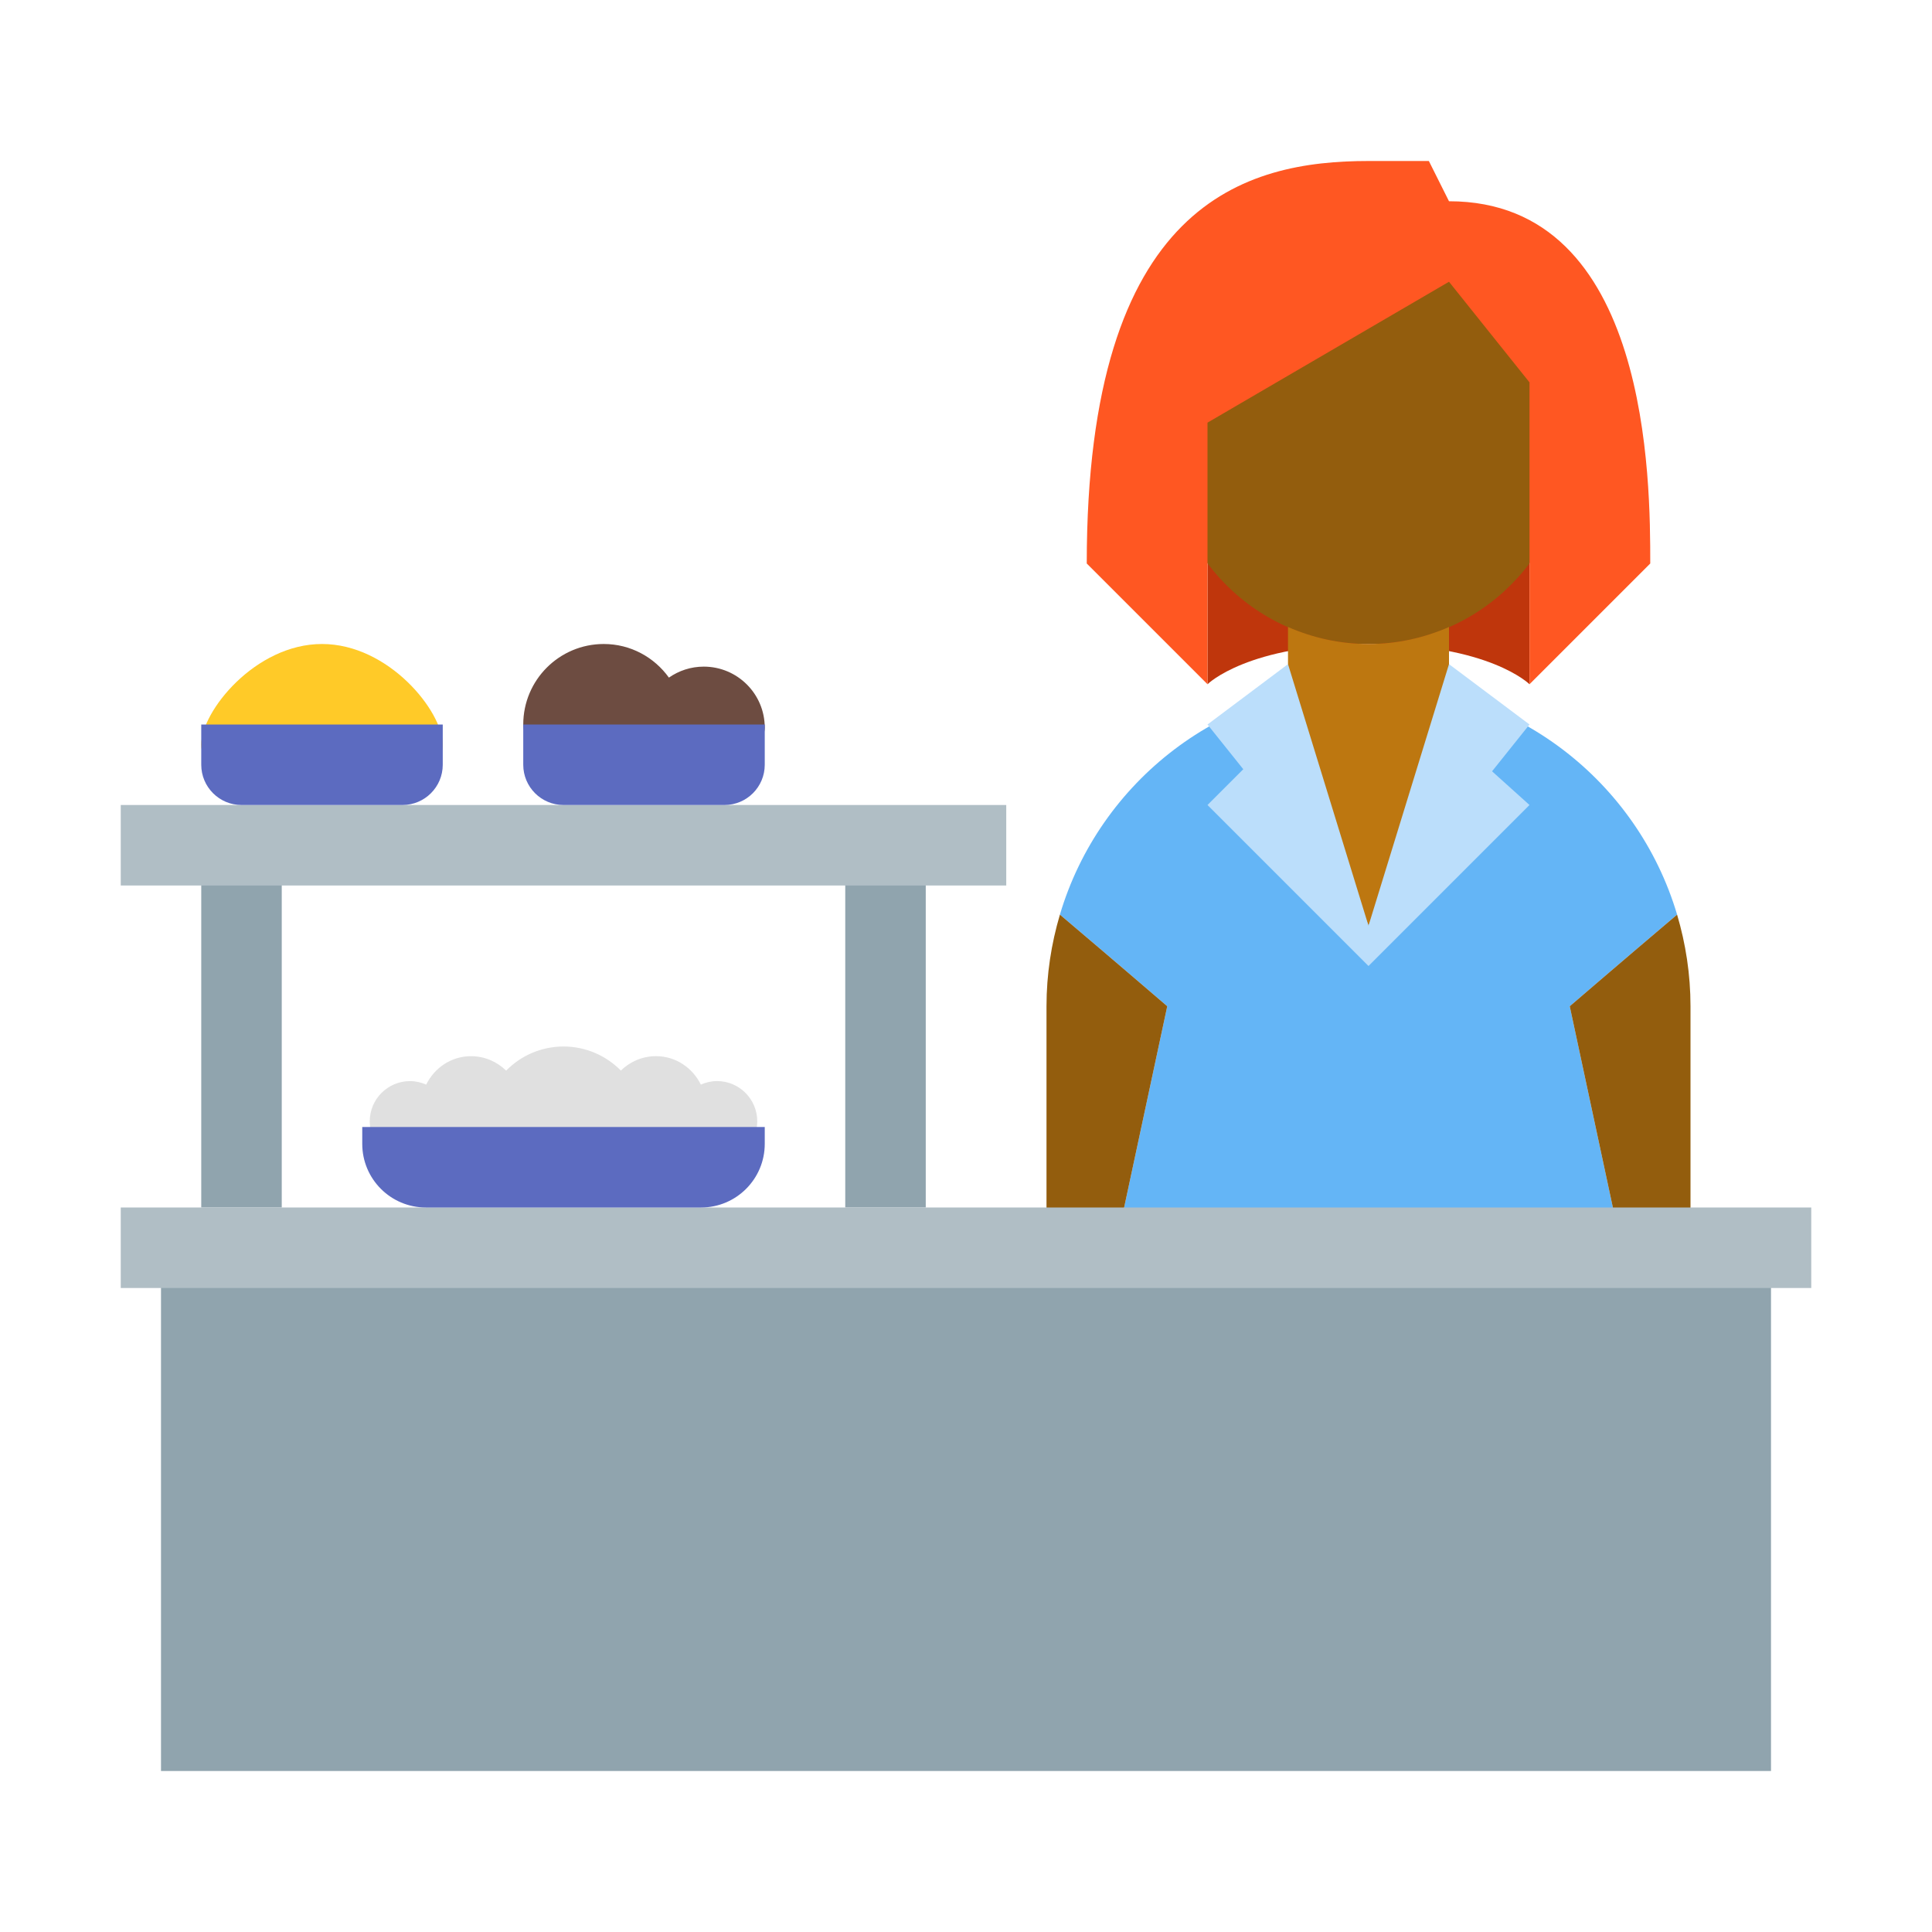
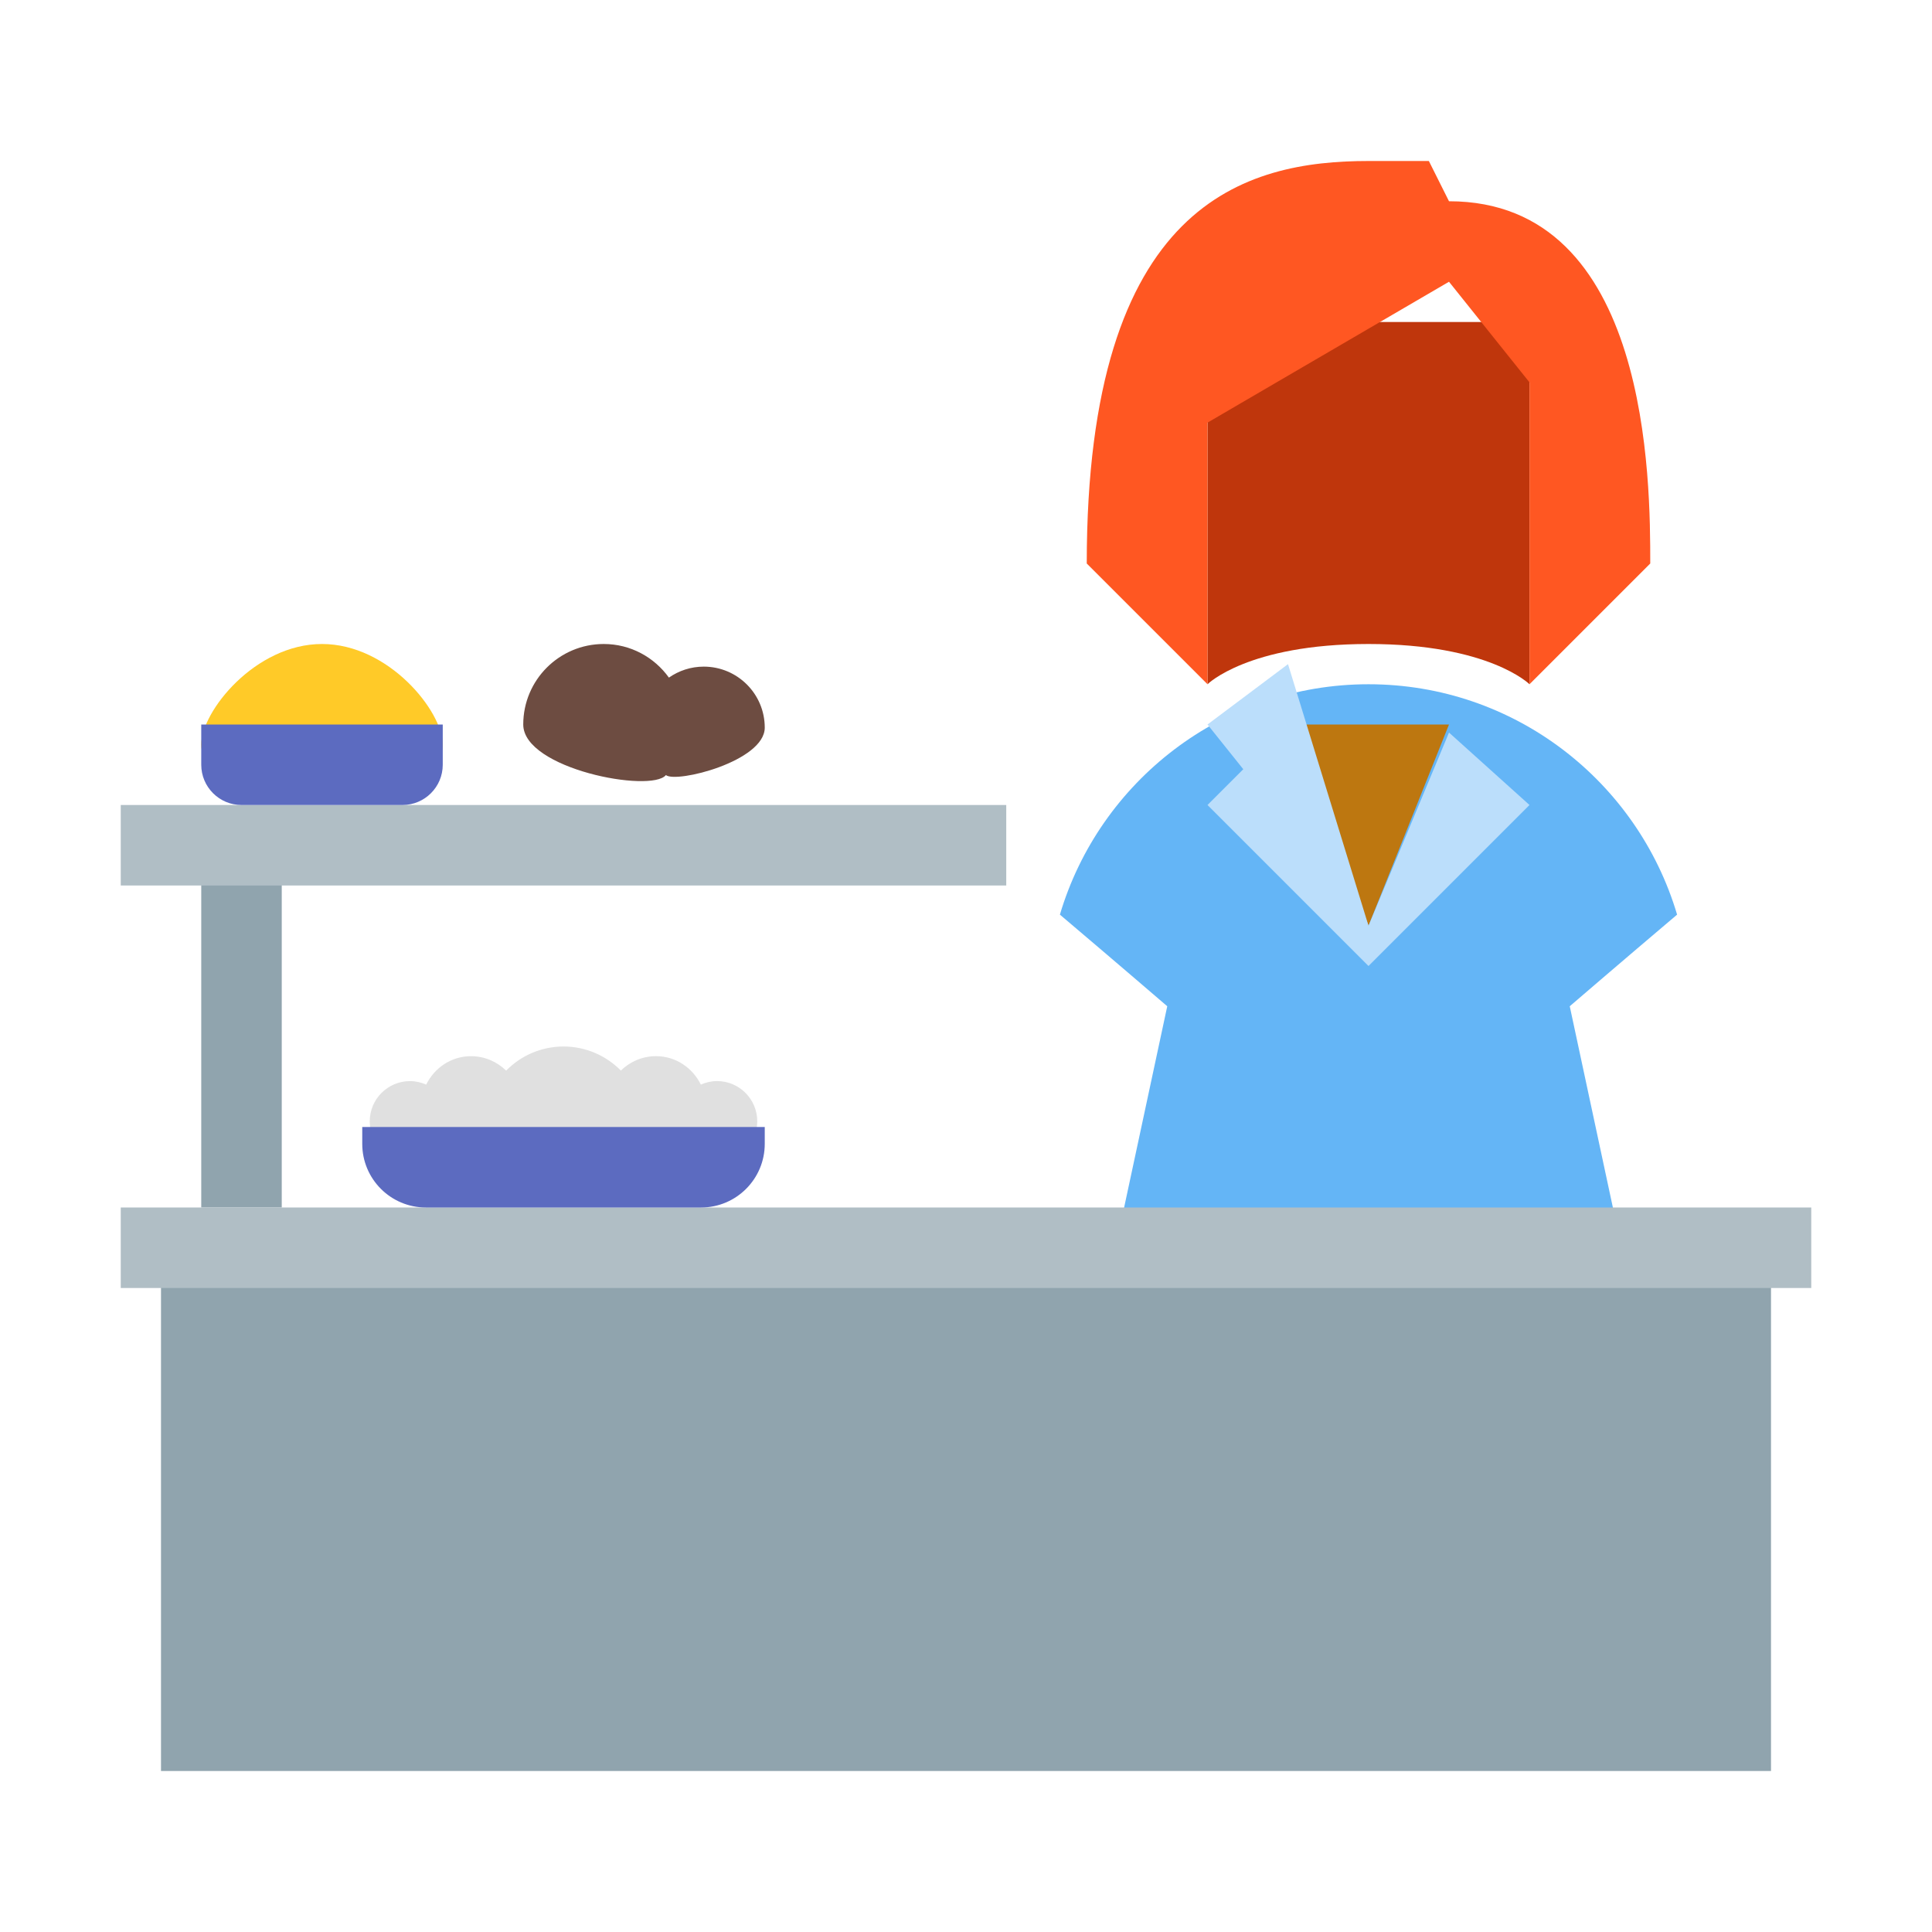
<svg xmlns="http://www.w3.org/2000/svg" fill="none" height="66" viewBox="0 0 66 66" width="66">
  <path d="M24.041 22.773C23.598 22.773 23.189 22.913 22.851 23.148C22.353 22.455 21.544 22 20.625 22C19.106 22 17.875 23.231 17.875 24.75C17.875 26.269 22.243 27.097 22.748 26.478C23.104 26.763 26.125 26.007 26.125 24.856C26.125 23.705 25.191 22.773 24.041 22.773Z" fill="#6D4C41" />
  <path d="M24.494 36.931C24.296 36.931 24.111 36.977 23.942 37.051C23.661 36.481 23.088 36.08 22.41 36.08C21.942 36.08 21.52 36.27 21.209 36.572C20.71 36.066 20.017 35.75 19.25 35.75C18.483 35.75 17.79 36.066 17.291 36.574C16.98 36.271 16.559 36.081 16.09 36.081C15.412 36.081 14.839 36.483 14.559 37.052C14.388 36.977 14.202 36.932 14.006 36.932C13.247 36.932 12.631 37.548 12.631 38.307C12.631 39.066 13.247 39.682 14.006 39.682C14.442 39.682 14.814 39.467 15.066 39.149C15.355 39.369 15.698 39.523 16.09 39.523C16.294 39.523 16.483 39.472 16.665 39.407C17.04 40.479 21.46 40.479 21.835 39.407C22.017 39.472 22.206 39.523 22.41 39.523C22.802 39.523 23.145 39.369 23.434 39.149C23.686 39.467 24.058 39.682 24.494 39.682C25.253 39.682 25.869 39.066 25.869 38.307C25.869 37.547 25.253 36.931 24.494 36.931Z" fill="#E0E0E0" />
  <path d="M15.125 25.438C15.125 26.576 13.278 25.438 11 25.438C8.722 25.438 6.875 26.576 6.875 25.438C6.875 24.299 8.722 22 11 22C13.278 22 15.125 24.299 15.125 25.438Z" fill="#FFCA28" />
  <path d="M9.625 28.875H6.875V41.25H9.625V28.875Z" fill="#90A4AE" />
-   <path d="M31.625 28.875H28.875V41.25H31.625V28.875Z" fill="#90A4AE" />
  <path d="M53.625 34.375C53.625 34.375 55.389 32.857 57.292 31.245C55.943 26.697 51.737 23.375 46.75 23.375C41.763 23.375 37.557 26.697 36.208 31.245C38.111 32.857 39.875 34.375 39.875 34.375L35.75 53.625C35.75 53.625 37.812 56.375 46.75 56.375C55.688 56.375 57.75 53.625 57.75 53.625L53.625 34.375Z" fill="#64B5F6" />
  <path d="M52.25 23.375C52.25 23.375 50.875 22 46.75 22C42.625 22 41.25 23.375 41.25 23.375V11H52.25V23.375Z" fill="#BF360C" />
-   <path d="M39.875 34.375C39.875 34.375 38.111 32.857 36.208 31.245C35.914 32.238 35.75 33.287 35.75 34.375V45.375L37.297 46.406L39.875 34.375ZM57.292 31.245C55.389 32.857 53.625 34.375 53.625 34.375L56.203 46.406L57.75 45.375V34.375C57.75 33.287 57.586 32.238 57.292 31.245ZM46.75 22C50.542 22 53.625 18.917 53.625 15.125C53.625 11.333 50.542 8.25 46.75 8.25C42.958 8.25 39.875 11.333 39.875 15.125C39.875 18.917 42.958 22 46.75 22Z" fill="#935D0D" />
  <path d="M46.75 5.5C42.573 5.5 37.125 6.875 37.125 19.25L41.25 23.375V14.438L49.5 9.625L52.25 13.062V23.375L56.375 19.25C56.375 16.483 56.375 6.875 49.5 6.875L48.812 5.5H46.75Z" fill="#FF5722" />
-   <path d="M44 23.375V21.419C44.843 21.788 45.771 22 46.75 22C47.729 22 48.657 21.788 49.5 21.419V23.375C49.5 23.375 49.558 26.125 46.694 26.125C43.83 26.125 44 23.375 44 23.375Z" fill="#BD7710" />
  <path d="M60.5 42.625H5.5V60.5H60.5V42.625Z" fill="#90A4AE" />
  <path d="M61.875 41.25H4.125V44H61.875V41.25Z" fill="#B0BEC5" />
  <path d="M34.375 27.5H4.125V30.25H34.375V27.5Z" fill="#B0BEC5" />
  <path d="M13.75 27.5H8.25C7.491 27.5 6.875 26.884 6.875 26.125V24.75H15.125V26.125C15.125 26.884 14.509 27.5 13.75 27.5Z" fill="#5C6BC0" />
  <path d="M23.951 41.25H14.549C13.348 41.25 12.375 40.276 12.375 39.076V38.5H26.125V39.076C26.125 40.276 25.151 41.25 23.951 41.25Z" fill="#5C6BC0" />
-   <path d="M24.75 27.5H19.25C18.491 27.5 17.875 26.884 17.875 26.125V24.75H26.125V26.125C26.125 26.884 25.509 27.5 24.75 27.5Z" fill="#5C6BC0" />
  <path d="M44 24.75L46.75 31.625L49.5 24.75H44Z" fill="#BD7710" />
  <path d="M49.5 25.025L46.75 31.625L44 24.75L41.25 27.5L46.75 33L52.25 27.5L49.5 25.025Z" fill="#BBDEFB" />
  <path d="M41.25 24.75L46.75 31.625L44 22.688L41.25 24.75Z" fill="#BBDEFB" />
-   <path d="M52.25 24.75L46.75 31.625L49.5 22.688L52.25 24.75Z" fill="#BBDEFB" />
</svg>